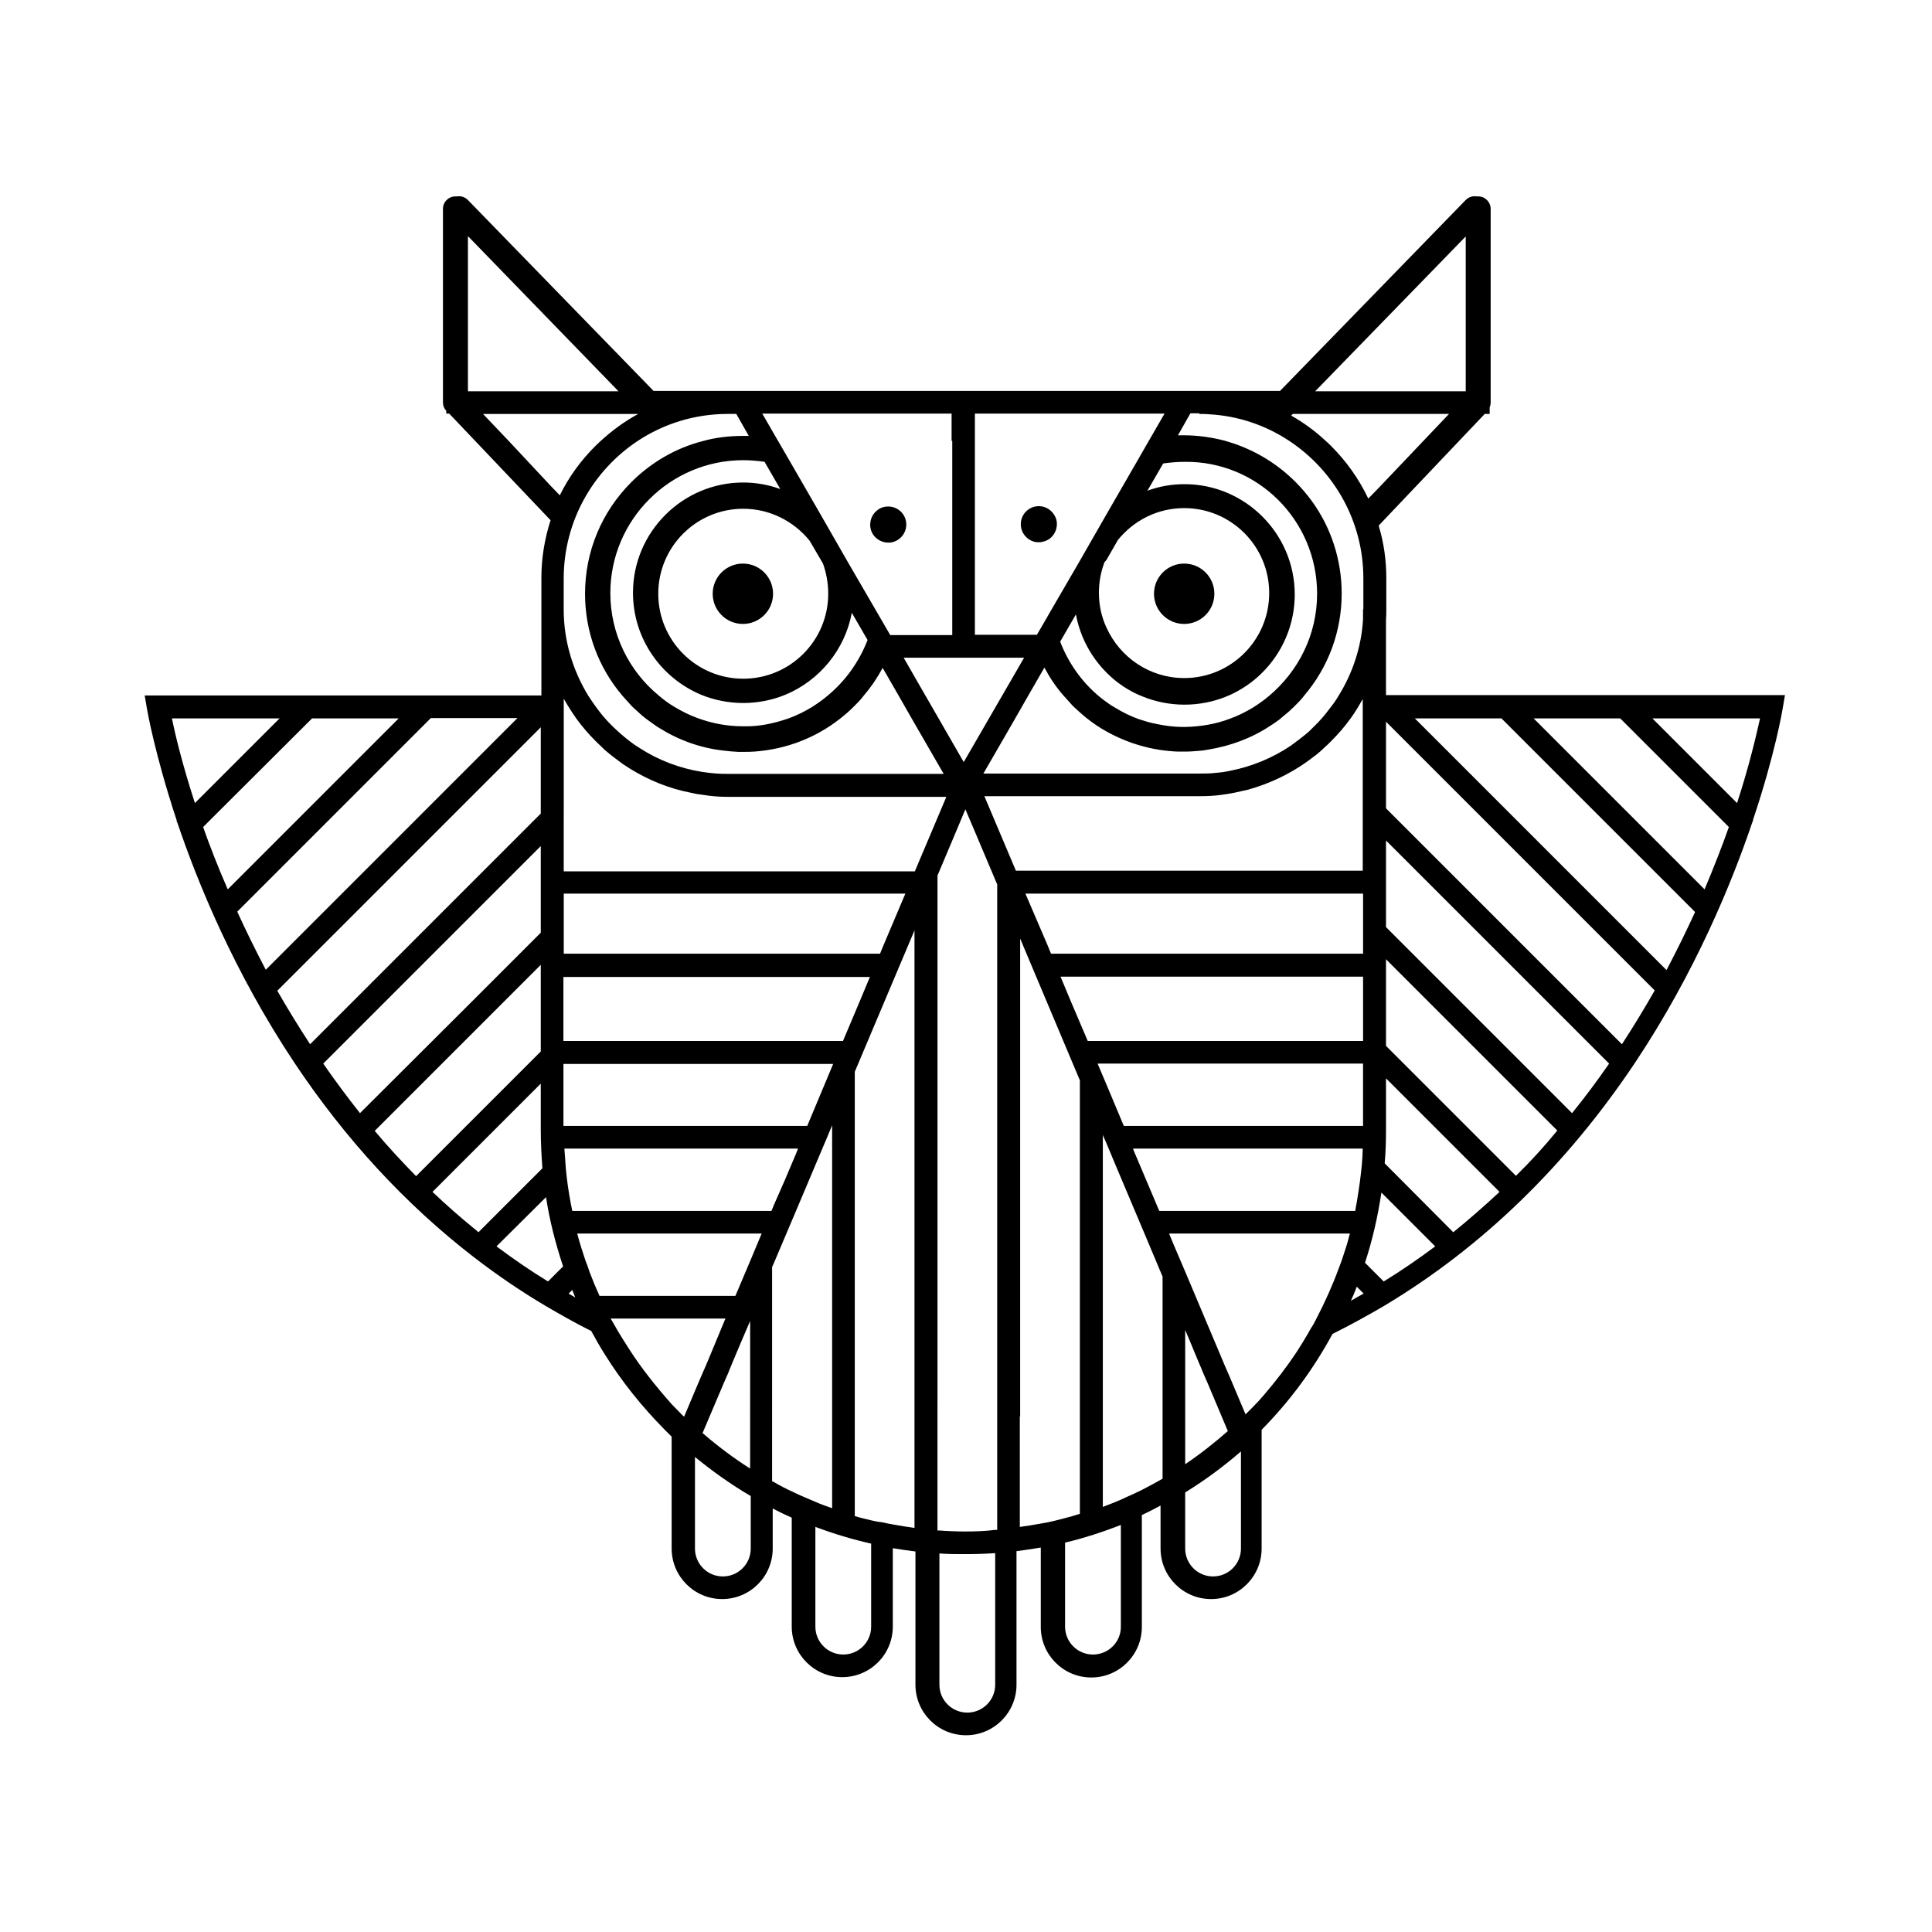
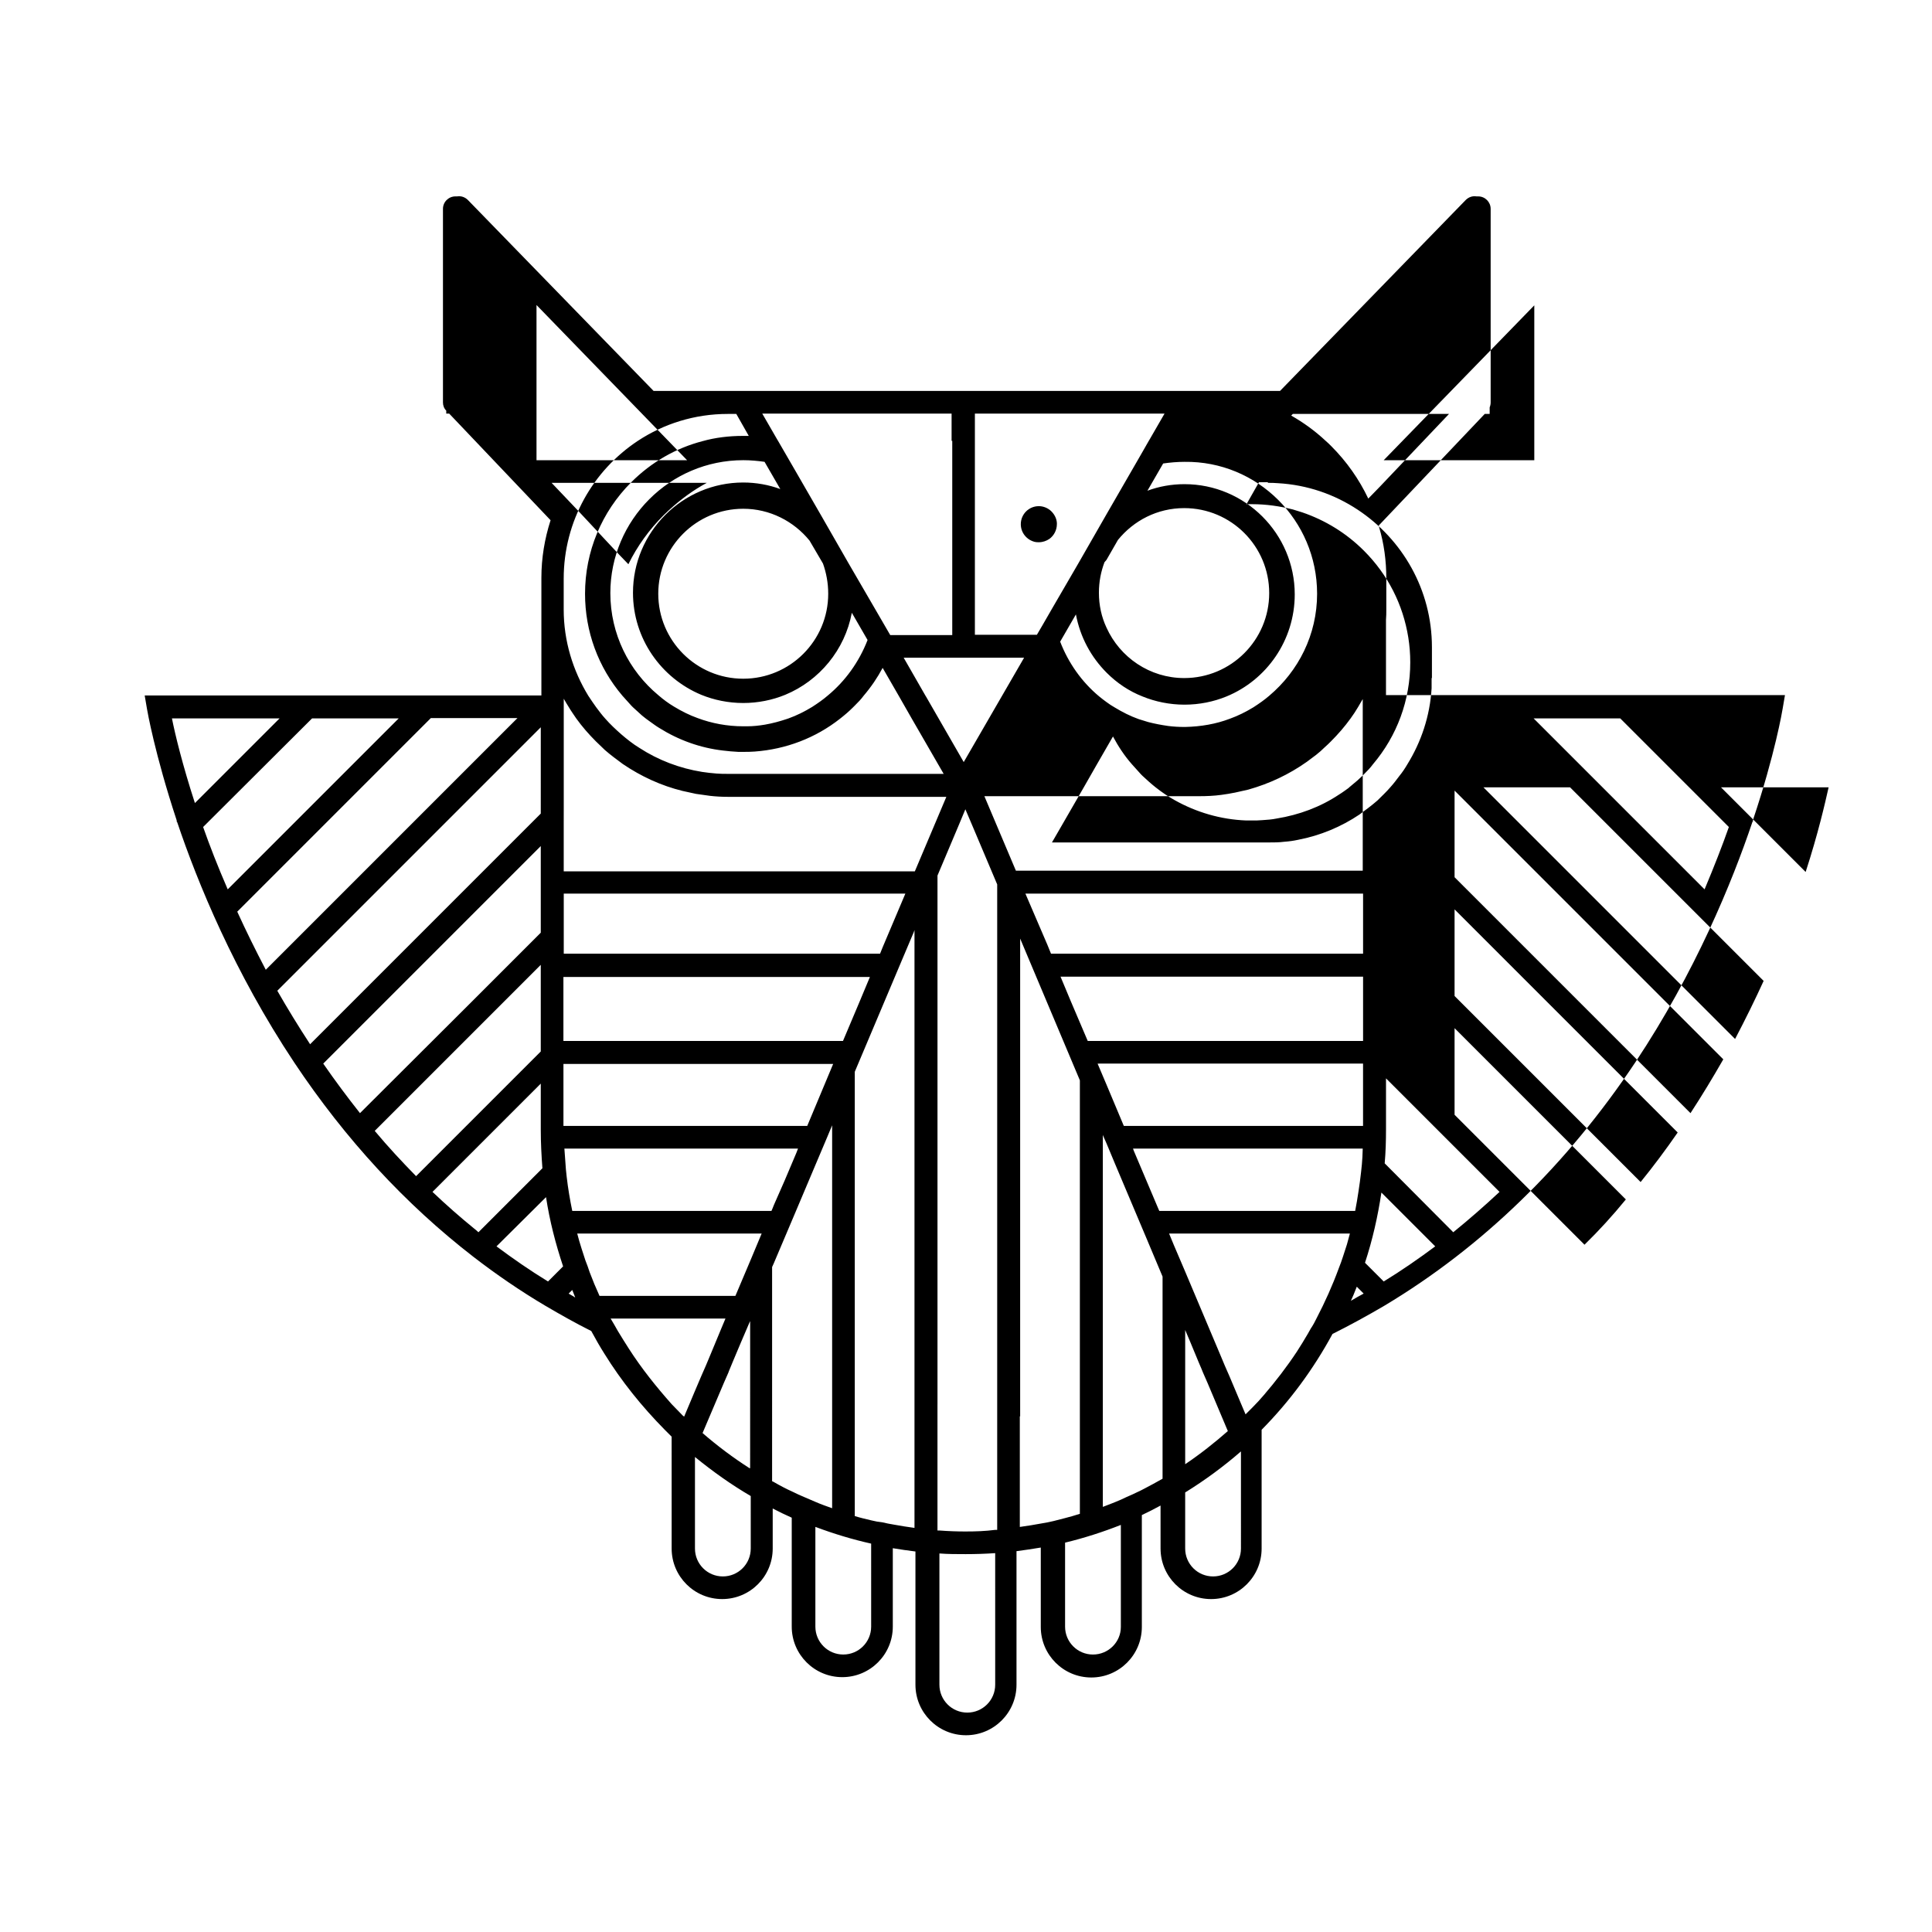
<svg xmlns="http://www.w3.org/2000/svg" fill="#000000" width="800px" height="800px" version="1.1" viewBox="144 144 512 512">
  <g>
-     <path d="m511.3 328.3v-20c0.086-0.957 0.086-1.914 0.086-2.871v-8.172c0-4.609-0.609-9.219-1.914-13.566 0-0.176-0.086-0.262-0.086-0.434 0 0 0.086-0.086 0.086-0.086l28-29.477h1.305v-1.738c0.176-0.434 0.262-0.871 0.262-1.305v-51.301c0-1.824-1.477-3.305-3.305-3.305h-0.434c-1.043-0.176-2.086 0.176-2.871 0.957l-49.215 50.605h-166l-49.215-50.605c-0.781-0.781-1.824-1.129-2.871-0.957h-0.434c-1.824 0-3.305 1.477-3.305 3.305v51.301c0 0.781 0.262 1.566 0.871 2.176v0.781h0.781l6.781 7.129 20.086 21.129c-1.566 4.871-2.434 10-2.434 15.219v31.215h-105.13l0.609 3.566c0.086 0.523 2.086 12 7.824 29.391 0 0.086 0.086 0.262 0.086 0.348l-0.086 0.086 0.176 0.176c5.391 16 15.129 39.824 31.043 63.738 13.566 20.348 29.477 37.562 47.477 51.477 6.086 4.695 12.434 9.043 19.043 12.957 4 2.348 8 4.609 12.172 6.695 1.129 2.086 2.262 4.086 3.477 6 4.523 7.305 9.914 14 16 20.172l1.824 1.824 0.004 29.648c0 7.391 6 13.391 13.391 13.391s13.391-6 13.391-13.391v-10.609c1.652 0.871 3.305 1.652 5.043 2.434v28.867c0 7.391 6 13.391 13.391 13.391s13.391-6 13.391-13.391v-20.781c2 0.348 4 0.609 6 0.871v35.305c0 7.391 6 13.391 13.391 13.391s13.391-6 13.391-13.391v-35.391c2.176-0.262 4.262-0.609 6.434-0.957v21.043c0 7.391 6 13.391 13.391 13.391 7.391 0 13.391-6 13.391-13.391v-29.652c1.652-0.781 3.391-1.652 4.957-2.523l0.004 11.395c0 7.391 6 13.391 13.391 13.391s13.391-6 13.391-13.391v-31.477c7.477-7.566 13.738-16.086 18.781-25.391 4.695-2.348 9.305-4.871 13.738-7.477 26-15.566 48.348-37.305 66.52-64.52 15.914-23.914 25.652-47.738 31.043-63.738l0.176-0.176-0.086-0.086c0-0.086 0.086-0.262 0.086-0.348 5.824-17.391 7.738-28.867 7.824-29.391l0.609-3.566-105.73 0.004zm84.43 51.391-45.301-45.305h22.957l28.781 28.781c-1.742 4.957-3.914 10.523-6.438 16.523zm-93.734 109.04c0.262-0.523 0.434-1.043 0.695-1.566 0.262-0.695 0.609-1.477 0.871-2.176l1.824 1.824c-1.129 0.613-2.262 1.223-3.391 1.918zm-14.262 13.391c-2.695 4.086-5.652 7.914-8.781 11.566-0.957 1.129-2 2.262-3.043 3.305l-1.824 1.824-1.219-2.871-3.043-7.219-1.219-2.781-1.129-2.695-9.391-22.262-3.043-7.129-1.219-2.957h47.914c-0.262 0.957-0.523 1.914-0.781 2.871-0.348 1.129-0.695 2.176-1.043 3.219-0.348 1.043-0.695 2.086-1.129 3.129-1.652 4.523-3.652 8.957-5.824 13.129-0.434 0.871-0.871 1.738-1.391 2.523-0.086 0.086-0.086 0.176-0.176 0.262-0.262 0.434-0.523 0.957-0.781 1.391-0.965 1.652-1.922 3.219-2.879 4.695zm-14.867 52.258c0 4.086-3.305 7.391-7.391 7.391-4.086 0-7.391-3.305-7.391-7.391v-14.867c5.219-3.219 10.172-6.871 14.781-10.871zm-39.219 28.09c-4.086 0-7.391-3.305-7.391-7.391v-22.262c5.043-1.219 9.914-2.781 14.781-4.695v27.043c0 4-3.301 7.305-7.391 7.305zm-25.91 7.996c0 4.086-3.305 7.391-7.391 7.391-4.086 0-7.391-3.305-7.391-7.391v-34.781c2.262 0.176 4.609 0.176 6.957 0.176 2.609 0 5.219-0.086 7.824-0.262zm-32.871-15.391c0 4.086-3.305 7.391-7.391 7.391-4.086 0-7.391-3.305-7.391-7.391v-26.434c4.871 1.824 9.738 3.305 14.781 4.434zm-31.91-20.695c0 4.086-3.305 7.391-7.391 7.391-4.086 0-7.391-3.305-7.391-7.391v-24.262c4.695 3.824 9.566 7.305 14.781 10.348zm-32.348-53.039c-0.957-1.477-1.914-3.043-2.871-4.609-0.609-1.129-1.305-2.262-1.914-3.305h30.434l-1.129 2.695-2.957 7.129-1.129 2.695-1.219 2.781-1.738 4.086-2.781 6.609c-0.086-0.086-0.176-0.176-0.262-0.176-1.043-1.043-2-2.086-3.043-3.129-4.086-4.606-8-9.473-11.391-14.777v0zm-15.91-14.523 0.957-0.957c0.176 0.434 0.348 0.871 0.523 1.305 0.086 0.262 0.176 0.434 0.262 0.695-0.613-0.434-1.223-0.695-1.742-1.043zm-96.867-123.65 28.867-28.781h22.957l-45.305 45.305c-2.606-6-4.781-11.566-6.519-16.523zm20.258-28.781-22.434 22.434c-3.305-10.172-5.219-18.086-6.086-22.434zm-11.215 51.219 51.301-51.301h11.391l11.566-0.004-66.695 66.695c-2.781-5.305-5.301-10.438-7.562-15.391zm106.17-124.78c6.871-4.523 15.043-7.129 23.824-7.129h2.262l3.305 5.824h-1.566c-3.652 0-7.305 0.434-10.695 1.391-7.043 1.824-13.566 5.566-18.867 10.871-7.914 7.914-12.262 18.434-12.262 29.562 0 10 3.477 19.477 9.914 27.043 0.781 0.871 1.566 1.738 2.348 2.609 0.176 0.176 0.262 0.262 0.434 0.434 0.695 0.609 1.305 1.219 2 1.824 0.434 0.434 0.957 0.781 1.477 1.219 0.348 0.262 0.609 0.434 0.957 0.695 0.871 0.609 1.652 1.219 2.523 1.738 5.129 3.219 10.871 5.305 16.957 6 1.305 0.176 2.609 0.262 4 0.348h1.305c1.043 0 2 0 3.043-0.086 8.262-0.609 16.086-3.566 22.609-8.695 1.219-0.957 2.348-1.914 3.477-3.043 0.176-0.176 0.262-0.262 0.434-0.434 0.871-0.871 1.652-1.652 2.348-2.609 2-2.348 3.652-4.781 5.043-7.391l4.262 7.391 3.477 6.086 8.434 14.609h-57.133c-1.043 0-2.086 0-3.043-0.086-1.305-0.086-2.609-0.262-3.824-0.434-6-0.957-11.652-3.129-16.609-6.348-0.871-0.523-1.738-1.129-2.523-1.738-0.781-0.609-1.566-1.219-2.348-1.914-1.477-1.305-2.871-2.609-4.172-4.086-0.871-0.957-1.652-2-2.434-3.043-0.695-0.957-1.391-2-2.086-3.043-4.086-6.695-6.523-14.52-6.523-22.867v-8.172c0.008-15.309 7.832-28.699 19.656-36.527zm196.61 12.176-3.043 3.129c-2.434-5.129-5.738-9.824-9.824-13.914-0.434-0.434-0.957-0.957-1.477-1.391-2.781-2.609-5.914-4.871-9.129-6.695l0.434-0.434h41.391zm-48 231.99 0.781 1.824 0.348 0.871 1.219 2.781 5.391 12.781c-3.566 3.129-7.305 6.086-11.305 8.781v-35.652 0.086l1.219 2.871zm-192.08-35.477c-3.738-3.043-7.391-6.262-10.957-9.652l28.695-28.695v12.172c0 3.477 0.176 6.871 0.434 10.262l-16.957 16.957c-0.344-0.348-0.777-0.695-1.215-1.043zm23.828-138.17v-2.176c0.434 0.781 0.871 1.477 1.305 2.176 0.609 1.043 1.305 2 2 3.043 1.566 2.176 3.305 4.172 5.219 6.086 0.781 0.781 1.566 1.477 2.348 2.262 0.781 0.695 1.566 1.305 2.348 1.914s1.652 1.219 2.434 1.824c4.871 3.305 10.172 5.738 15.824 7.129 1.129 0.262 2.348 0.523 3.566 0.781 1.219 0.176 2.523 0.348 3.738 0.523 1.566 0.176 3.129 0.262 4.695 0.262h26.523l22.953 0.004h8.438l-8.348 19.738h-93.051v-12.609l0.008-4.434zm69.996-3.043c-1.305 1.129-2.695 2.086-4.172 3.043-2 1.219-4.086 2.262-6.262 3.043-0.176 0.086-0.348 0.086-0.523 0.176-1.824 0.609-3.738 1.129-5.738 1.477-1.566 0.262-3.129 0.434-4.695 0.434h-1.043c-4.262 0-8.348-0.781-12.086-2.176-2.176-0.781-4.262-1.824-6.262-3.043-1.477-0.871-2.871-1.914-4.172-3.043-7.738-6.434-12.695-16.172-12.695-27.043 0-19.391 15.824-35.215 35.215-35.215 1.914 0 3.824 0.176 5.652 0.434l4.172 7.219c-3.043-1.129-6.434-1.738-9.824-1.738-16.086 0-29.215 13.129-29.215 29.215 0 12.172 7.477 22.609 18.086 27.043 3.391 1.391 7.219 2.176 11.129 2.176 3.914 0 7.738-0.781 11.129-2.176 9.043-3.738 15.824-11.914 17.652-21.738l4.172 7.219c-2.258 5.828-5.91 10.871-10.52 14.695zm129.65-26.957c0 10.871-4.957 20.52-12.695 27.043-1.305 1.129-2.695 2.086-4.172 3.043-2 1.219-4.086 2.262-6.262 3.043-3.652 1.391-7.652 2.086-11.824 2.176h-0.262c-1.477 0-2.871-0.086-4.262-0.262-1.824-0.262-3.652-0.609-5.305-1.043-0.871-0.262-1.652-0.523-2.523-0.781-2.176-0.781-4.262-1.824-6.262-3.043-0.781-0.434-1.566-0.957-2.262-1.477-0.695-0.523-1.305-0.957-1.914-1.477-4.609-3.824-8.172-8.871-10.348-14.52l4.172-7.219c1.129 6 4 11.305 8.172 15.477 2.695 2.695 5.914 4.871 9.477 6.262 3.391 1.391 7.219 2.176 11.129 2.176 3.914 0 7.738-0.781 11.129-2.176 10.609-4.348 18.086-14.867 18.086-27.043 0-16.086-13.129-29.215-29.215-29.215-3.477 0-6.781 0.609-9.824 1.738l4.172-7.219c1.824-0.262 3.738-0.434 5.652-0.434 19.316-0.266 35.141 15.473 35.141 34.949zm-55.824-8.953 3.043-5.305c4.172-5.129 10.434-8.434 17.566-8.434 12.434 0 22.52 10.086 22.52 22.52 0 12.434-10.086 22.52-22.52 22.52-9.129 0-17.043-5.477-20.609-13.391-1.305-2.781-2-5.914-2-9.219 0-2.871 0.523-5.566 1.477-8.086zm11.219-31.566-2.086 3.652-2.609 4.523-6.523 11.305-0.348 0.609-7.129 12.434-6.871 11.824-2.609 4.523-1.477 2.523h-16.434v-58.605h50.258l-3.914 6.781zm-49.043 85.129-9.914-17.219-0.262-0.434-5.738-10h31.91zm14.258 9.043h48.09c2 0 4-0.086 5.914-0.348 1.219-0.176 2.434-0.348 3.652-0.609 1.129-0.262 2.348-0.523 3.477-0.781 5.566-1.566 10.781-4 15.566-7.391 0.781-0.609 1.652-1.219 2.434-1.824 0.781-0.609 1.566-1.305 2.262-2 0.609-0.523 1.129-1.043 1.652-1.566 1.914-1.914 3.652-3.914 5.219-6.086 0.695-0.957 1.391-2 2-3.043 0.434-0.695 0.781-1.391 1.219-2.086v45.477h-91.918l-8.348-19.738h7.566zm89.477 109.91h-51.91l-0.523-1.219-6.258-14.781-0.176-0.523h60.871c0 0.781-0.086 1.477-0.086 2.262-0.086 1.305-0.176 2.609-0.348 3.914-0.176 1.738-0.434 3.477-0.695 5.219-0.266 1.738-0.527 3.391-0.875 5.129zm-78.082-62.086h80.18v17.043h-72.969l-4.523-10.609zm-9.305-22h89.484v15.918h-82.699l-0.957-2.348zm21.477 45.043h68v16.52h-63.395l-4.523-10.781-2.434-5.738zm-65.562-16.086-4.262 10.086h-74.09v-16.957h81.223zm-13.738 32.605h-64.605v-16.434h71.48zm-8.609 20.438-0.262 0.609-0.348 0.871-0.262 0.609-0.348-0.004h-52.438c-0.609-2.957-1.129-6-1.477-9.043-0.176-1.305-0.262-2.609-0.348-3.914-0.086-1.219-0.176-2.348-0.262-3.566h61.914l-0.434 1.129-3.129 7.391zm27.91-66.086h-83.824v-15.914h90.527l-6 14.172zm19.133-135.91v51.477h-16.434l-4.086-7.043-6.871-11.824-7.129-12.434-6.871-11.914-4.781-8.262-0.262-0.434-3.914-6.781h50.172v7.215zm-32.871 40.52c0 12.434-10.086 22.52-22.52 22.52-12.434 0-22.52-10.086-22.52-22.52s10.086-22.52 22.52-22.52c7.043 0 13.391 3.305 17.566 8.434l3.566 6.086c0.867 2.438 1.387 5.133 1.387 8zm-64.344 176.69c-0.348-1.043-0.695-2.176-1.043-3.219-0.434-1.305-0.781-2.609-1.129-3.914h48.875l-2.871 6.871-4.086 9.652h-36.008c-0.957-2.086-1.824-4.172-2.609-6.262-0.348-1.043-0.695-2.086-1.129-3.129zm43.477 55.043c-4.348-2.781-8.52-5.914-12.434-9.305l5.652-13.305 1.219-2.781 0.086-0.262 1.043-2.523 2.086-4.957 2.348-5.477 0.176-0.348v18.172l-0.004 20.785zm57.301 16.781c-2.348 0-4.609-0.086-6.957-0.262h-0.523v-33.309l0.004-0.168v-140.09l5.652-13.391 1.738-4.172 2 4.695 6.434 15.219v171.05h-0.523c-2.606 0.34-5.215 0.426-7.824 0.426zm-182.43-143.3 69.824-69.824-0.004 22.871-61.129 61.129c-3.129-4.785-5.996-9.48-8.691-14.176zm12.172 19.305 57.648-57.648v22.957l-17.738 17.738-30.172 30.082c-3.305-4.172-6.609-8.605-9.738-13.129zm39.91-8.434 17.738-17.738v22.957l-33.043 33.043c-3.738-3.824-7.477-7.824-10.957-12zm19.133 43.824c0.957 6.262 2.523 12.348 4.523 18.348l-4 4c-4.695-2.871-9.219-6-13.652-9.305zm59.91 52.52v-33.996l0.434-0.957 5.824-13.738 5.219-12.348 3.129-7.391 1.305-3.129v101.48c-1.477-0.523-2.957-1.043-4.348-1.652-1.043-0.434-2-0.871-3.043-1.305-1.043-0.434-2-0.871-3.043-1.391-1.738-0.781-3.391-1.652-5.043-2.609-0.176-0.086-0.262-0.176-0.434-0.176zm26.258 33.129c-1.477-0.348-2.957-0.695-4.348-1.129v-117.74l12.52-29.652 3.129-7.391 0.176-0.523v158.44c-1.824-0.262-3.652-0.523-5.477-0.871-1.043-0.176-2-0.348-3.043-0.609-0.957-0.09-1.91-0.262-2.957-0.523zm39.48-27.562v-126.61l2.086 4.957 13.738 32.609v114.88c-1.305 0.434-2.609 0.781-3.914 1.129-1.043 0.262-2 0.523-3.043 0.781-1.043 0.262-2 0.434-3.043 0.609-1.914 0.348-3.914 0.695-5.914 0.957v-29.305zm26.691 22.086c-1.566 0.695-3.219 1.305-4.781 1.914v-98.605l0.086 0.262 0.957 2.176 2.176 5.219 8.262 19.566 4.348 10.348v53.566c-1.652 0.957-3.305 1.824-4.957 2.695-0.957 0.523-2 0.957-3.043 1.477-1.047 0.426-2.09 0.945-3.047 1.383zm69.652-57.824-4.957-4.957c2-6.086 3.391-12.262 4.348-18.609l14.262 14.262c-4.438 3.305-8.957 6.434-13.652 9.305zm0.262-31.305c0.262-2.957 0.348-6 0.348-8.957v-13.566l30.086 30.086c-4 3.738-8.086 7.305-12.262 10.695zm34.781 3.305-34.434-34.434v-22.957l45.391 45.391c-3.481 4.262-7.133 8.262-10.957 12zm-34.434-65.91v-22.957l59.129 59.129c-3.129 4.523-6.434 8.957-9.824 13.129zm0-31.477v-22.957l71.215 71.215c-2.695 4.695-5.566 9.477-8.695 14.262zm7.648-23.828h22.957l51.301 51.301c-2.262 4.957-4.781 10.086-7.566 15.391zm62.957 0h28.52c-0.957 4.262-2.781 12.262-6.086 22.434zm-49.477-127.73v41.043h-39.91zm-70.605 47.043c0.871 0 1.738 0 2.609 0.086 7.824 0.434 15.043 2.957 21.215 7.043 11.824 7.824 19.652 21.215 19.652 36.434v8.172h-0.086v2.695c-0.434 7.391-2.781 14.262-6.434 20.172-0.609 1.043-1.305 2.086-2.086 3.043-0.781 1.043-1.566 2.086-2.434 3.043-1.043 1.219-2.262 2.348-3.391 3.477-0.781 0.695-1.566 1.305-2.348 1.914s-1.652 1.219-2.434 1.824c-4.781 3.219-10.348 5.566-16.262 6.695-1.219 0.262-2.434 0.434-3.738 0.523-1.305 0.176-2.695 0.176-4.086 0.176h-0.262-56.086l-1.051 0.004 2.262-3.914 6.172-10.695 3.477-6.086 4.262-7.391c1.391 2.609 3.043 5.129 5.043 7.391 0.781 0.871 1.566 1.738 2.348 2.609 0.176 0.176 0.262 0.262 0.434 0.434 1.129 1.043 2.262 2.086 3.477 3.043 1.652 1.305 3.305 2.434 5.043 3.391 5.738 3.219 12.172 5.129 18.957 5.391h1.652c0.871 0 1.738 0 2.609-0.086 1.305-0.086 2.609-0.176 3.824-0.434 5.914-0.957 11.566-3.043 16.52-6.348 0.871-0.523 1.652-1.129 2.523-1.738 0.086-0.086 0.086-0.086 0.176-0.176 0.695-0.609 1.477-1.219 2.176-1.824 0.434-0.434 0.871-0.781 1.305-1.219 0.176-0.176 0.262-0.262 0.434-0.434 0.871-0.871 1.652-1.652 2.348-2.609 6.434-7.566 9.914-17.043 9.914-27.043 0-2.262-0.176-4.434-0.523-6.609-1.391-8.695-5.391-16.609-11.738-22.957-4.695-4.695-10.262-8.086-16.348-10.172-0.781-0.262-1.652-0.523-2.523-0.781-3.477-0.871-7.043-1.391-10.695-1.391h-1.566l3.305-5.824 2.356-0.004zm-153.91-6h-39.91v-41.129zm-29.129 13.129-6.781-7.129h41.129c-3.566 1.914-6.871 4.348-9.914 7.129-0.523 0.434-0.957 0.957-1.477 1.391-3.914 3.914-7.043 8.262-9.391 13.043l-2.348-2.434z" />
-     <path d="m348.87 301.35c0 4.422-3.582 8-8 8-4.418 0-8-3.578-8-8 0-4.418 3.582-7.996 8-7.996 4.418 0 8 3.578 8 7.996" />
-     <path d="m465.82 301.35c0 4.422-3.582 8-8 8s-8-3.578-8-8c0-4.418 3.582-7.996 8-7.996s8 3.578 8 7.996" />
-     <path d="m379.39 287.79c0.348 0 0.695 0 1.043-0.086 2.176-0.523 3.738-2.434 3.738-4.695 0-2.695-2.176-4.781-4.781-4.781-1.129 0-2.176 0.348-2.957 1.043-1.129 0.871-1.824 2.262-1.824 3.824 0 2.609 2.172 4.695 4.781 4.695z" />
+     <path d="m511.3 328.3v-20c0.086-0.957 0.086-1.914 0.086-2.871v-8.172c0-4.609-0.609-9.219-1.914-13.566 0-0.176-0.086-0.262-0.086-0.434 0 0 0.086-0.086 0.086-0.086l28-29.477h1.305v-1.738c0.176-0.434 0.262-0.871 0.262-1.305v-51.301c0-1.824-1.477-3.305-3.305-3.305h-0.434c-1.043-0.176-2.086 0.176-2.871 0.957l-49.215 50.605h-166l-49.215-50.605c-0.781-0.781-1.824-1.129-2.871-0.957h-0.434c-1.824 0-3.305 1.477-3.305 3.305v51.301c0 0.781 0.262 1.566 0.871 2.176v0.781h0.781l6.781 7.129 20.086 21.129c-1.566 4.871-2.434 10-2.434 15.219v31.215h-105.13l0.609 3.566c0.086 0.523 2.086 12 7.824 29.391 0 0.086 0.086 0.262 0.086 0.348l-0.086 0.086 0.176 0.176c5.391 16 15.129 39.824 31.043 63.738 13.566 20.348 29.477 37.562 47.477 51.477 6.086 4.695 12.434 9.043 19.043 12.957 4 2.348 8 4.609 12.172 6.695 1.129 2.086 2.262 4.086 3.477 6 4.523 7.305 9.914 14 16 20.172l1.824 1.824 0.004 29.648c0 7.391 6 13.391 13.391 13.391s13.391-6 13.391-13.391v-10.609c1.652 0.871 3.305 1.652 5.043 2.434v28.867c0 7.391 6 13.391 13.391 13.391s13.391-6 13.391-13.391v-20.781c2 0.348 4 0.609 6 0.871v35.305c0 7.391 6 13.391 13.391 13.391s13.391-6 13.391-13.391v-35.391c2.176-0.262 4.262-0.609 6.434-0.957v21.043c0 7.391 6 13.391 13.391 13.391 7.391 0 13.391-6 13.391-13.391v-29.652c1.652-0.781 3.391-1.652 4.957-2.523l0.004 11.395c0 7.391 6 13.391 13.391 13.391s13.391-6 13.391-13.391v-31.477c7.477-7.566 13.738-16.086 18.781-25.391 4.695-2.348 9.305-4.871 13.738-7.477 26-15.566 48.348-37.305 66.52-64.52 15.914-23.914 25.652-47.738 31.043-63.738l0.176-0.176-0.086-0.086c0-0.086 0.086-0.262 0.086-0.348 5.824-17.391 7.738-28.867 7.824-29.391l0.609-3.566-105.73 0.004zm84.43 51.391-45.301-45.305h22.957l28.781 28.781c-1.742 4.957-3.914 10.523-6.438 16.523zm-93.734 109.04c0.262-0.523 0.434-1.043 0.695-1.566 0.262-0.695 0.609-1.477 0.871-2.176l1.824 1.824c-1.129 0.613-2.262 1.223-3.391 1.918zm-14.262 13.391c-2.695 4.086-5.652 7.914-8.781 11.566-0.957 1.129-2 2.262-3.043 3.305l-1.824 1.824-1.219-2.871-3.043-7.219-1.219-2.781-1.129-2.695-9.391-22.262-3.043-7.129-1.219-2.957h47.914c-0.262 0.957-0.523 1.914-0.781 2.871-0.348 1.129-0.695 2.176-1.043 3.219-0.348 1.043-0.695 2.086-1.129 3.129-1.652 4.523-3.652 8.957-5.824 13.129-0.434 0.871-0.871 1.738-1.391 2.523-0.086 0.086-0.086 0.176-0.176 0.262-0.262 0.434-0.523 0.957-0.781 1.391-0.965 1.652-1.922 3.219-2.879 4.695zm-14.867 52.258c0 4.086-3.305 7.391-7.391 7.391-4.086 0-7.391-3.305-7.391-7.391v-14.867c5.219-3.219 10.172-6.871 14.781-10.871zm-39.219 28.09c-4.086 0-7.391-3.305-7.391-7.391v-22.262c5.043-1.219 9.914-2.781 14.781-4.695v27.043c0 4-3.301 7.305-7.391 7.305zm-25.91 7.996c0 4.086-3.305 7.391-7.391 7.391-4.086 0-7.391-3.305-7.391-7.391v-34.781c2.262 0.176 4.609 0.176 6.957 0.176 2.609 0 5.219-0.086 7.824-0.262zm-32.871-15.391c0 4.086-3.305 7.391-7.391 7.391-4.086 0-7.391-3.305-7.391-7.391v-26.434c4.871 1.824 9.738 3.305 14.781 4.434zm-31.91-20.695c0 4.086-3.305 7.391-7.391 7.391-4.086 0-7.391-3.305-7.391-7.391v-24.262c4.695 3.824 9.566 7.305 14.781 10.348zm-32.348-53.039c-0.957-1.477-1.914-3.043-2.871-4.609-0.609-1.129-1.305-2.262-1.914-3.305h30.434l-1.129 2.695-2.957 7.129-1.129 2.695-1.219 2.781-1.738 4.086-2.781 6.609c-0.086-0.086-0.176-0.176-0.262-0.176-1.043-1.043-2-2.086-3.043-3.129-4.086-4.606-8-9.473-11.391-14.777v0zm-15.91-14.523 0.957-0.957c0.176 0.434 0.348 0.871 0.523 1.305 0.086 0.262 0.176 0.434 0.262 0.695-0.613-0.434-1.223-0.695-1.742-1.043zm-96.867-123.65 28.867-28.781h22.957l-45.305 45.305c-2.606-6-4.781-11.566-6.519-16.523zm20.258-28.781-22.434 22.434c-3.305-10.172-5.219-18.086-6.086-22.434zm-11.215 51.219 51.301-51.301h11.391l11.566-0.004-66.695 66.695c-2.781-5.305-5.301-10.438-7.562-15.391zm106.17-124.78c6.871-4.523 15.043-7.129 23.824-7.129h2.262l3.305 5.824h-1.566c-3.652 0-7.305 0.434-10.695 1.391-7.043 1.824-13.566 5.566-18.867 10.871-7.914 7.914-12.262 18.434-12.262 29.562 0 10 3.477 19.477 9.914 27.043 0.781 0.871 1.566 1.738 2.348 2.609 0.176 0.176 0.262 0.262 0.434 0.434 0.695 0.609 1.305 1.219 2 1.824 0.434 0.434 0.957 0.781 1.477 1.219 0.348 0.262 0.609 0.434 0.957 0.695 0.871 0.609 1.652 1.219 2.523 1.738 5.129 3.219 10.871 5.305 16.957 6 1.305 0.176 2.609 0.262 4 0.348h1.305c1.043 0 2 0 3.043-0.086 8.262-0.609 16.086-3.566 22.609-8.695 1.219-0.957 2.348-1.914 3.477-3.043 0.176-0.176 0.262-0.262 0.434-0.434 0.871-0.871 1.652-1.652 2.348-2.609 2-2.348 3.652-4.781 5.043-7.391l4.262 7.391 3.477 6.086 8.434 14.609h-57.133c-1.043 0-2.086 0-3.043-0.086-1.305-0.086-2.609-0.262-3.824-0.434-6-0.957-11.652-3.129-16.609-6.348-0.871-0.523-1.738-1.129-2.523-1.738-0.781-0.609-1.566-1.219-2.348-1.914-1.477-1.305-2.871-2.609-4.172-4.086-0.871-0.957-1.652-2-2.434-3.043-0.695-0.957-1.391-2-2.086-3.043-4.086-6.695-6.523-14.52-6.523-22.867v-8.172c0.008-15.309 7.832-28.699 19.656-36.527zm196.61 12.176-3.043 3.129c-2.434-5.129-5.738-9.824-9.824-13.914-0.434-0.434-0.957-0.957-1.477-1.391-2.781-2.609-5.914-4.871-9.129-6.695l0.434-0.434h41.391zm-48 231.99 0.781 1.824 0.348 0.871 1.219 2.781 5.391 12.781c-3.566 3.129-7.305 6.086-11.305 8.781v-35.652 0.086l1.219 2.871zm-192.08-35.477c-3.738-3.043-7.391-6.262-10.957-9.652l28.695-28.695v12.172c0 3.477 0.176 6.871 0.434 10.262l-16.957 16.957c-0.344-0.348-0.777-0.695-1.215-1.043zm23.828-138.17v-2.176c0.434 0.781 0.871 1.477 1.305 2.176 0.609 1.043 1.305 2 2 3.043 1.566 2.176 3.305 4.172 5.219 6.086 0.781 0.781 1.566 1.477 2.348 2.262 0.781 0.695 1.566 1.305 2.348 1.914s1.652 1.219 2.434 1.824c4.871 3.305 10.172 5.738 15.824 7.129 1.129 0.262 2.348 0.523 3.566 0.781 1.219 0.176 2.523 0.348 3.738 0.523 1.566 0.176 3.129 0.262 4.695 0.262h26.523l22.953 0.004h8.438l-8.348 19.738h-93.051v-12.609l0.008-4.434zm69.996-3.043c-1.305 1.129-2.695 2.086-4.172 3.043-2 1.219-4.086 2.262-6.262 3.043-0.176 0.086-0.348 0.086-0.523 0.176-1.824 0.609-3.738 1.129-5.738 1.477-1.566 0.262-3.129 0.434-4.695 0.434h-1.043c-4.262 0-8.348-0.781-12.086-2.176-2.176-0.781-4.262-1.824-6.262-3.043-1.477-0.871-2.871-1.914-4.172-3.043-7.738-6.434-12.695-16.172-12.695-27.043 0-19.391 15.824-35.215 35.215-35.215 1.914 0 3.824 0.176 5.652 0.434l4.172 7.219c-3.043-1.129-6.434-1.738-9.824-1.738-16.086 0-29.215 13.129-29.215 29.215 0 12.172 7.477 22.609 18.086 27.043 3.391 1.391 7.219 2.176 11.129 2.176 3.914 0 7.738-0.781 11.129-2.176 9.043-3.738 15.824-11.914 17.652-21.738l4.172 7.219c-2.258 5.828-5.91 10.871-10.52 14.695zm129.65-26.957c0 10.871-4.957 20.52-12.695 27.043-1.305 1.129-2.695 2.086-4.172 3.043-2 1.219-4.086 2.262-6.262 3.043-3.652 1.391-7.652 2.086-11.824 2.176h-0.262c-1.477 0-2.871-0.086-4.262-0.262-1.824-0.262-3.652-0.609-5.305-1.043-0.871-0.262-1.652-0.523-2.523-0.781-2.176-0.781-4.262-1.824-6.262-3.043-0.781-0.434-1.566-0.957-2.262-1.477-0.695-0.523-1.305-0.957-1.914-1.477-4.609-3.824-8.172-8.871-10.348-14.52l4.172-7.219c1.129 6 4 11.305 8.172 15.477 2.695 2.695 5.914 4.871 9.477 6.262 3.391 1.391 7.219 2.176 11.129 2.176 3.914 0 7.738-0.781 11.129-2.176 10.609-4.348 18.086-14.867 18.086-27.043 0-16.086-13.129-29.215-29.215-29.215-3.477 0-6.781 0.609-9.824 1.738l4.172-7.219c1.824-0.262 3.738-0.434 5.652-0.434 19.316-0.266 35.141 15.473 35.141 34.949zm-55.824-8.953 3.043-5.305c4.172-5.129 10.434-8.434 17.566-8.434 12.434 0 22.52 10.086 22.52 22.52 0 12.434-10.086 22.52-22.52 22.52-9.129 0-17.043-5.477-20.609-13.391-1.305-2.781-2-5.914-2-9.219 0-2.871 0.523-5.566 1.477-8.086zm11.219-31.566-2.086 3.652-2.609 4.523-6.523 11.305-0.348 0.609-7.129 12.434-6.871 11.824-2.609 4.523-1.477 2.523h-16.434v-58.605h50.258l-3.914 6.781zm-49.043 85.129-9.914-17.219-0.262-0.434-5.738-10h31.91zm14.258 9.043h48.09c2 0 4-0.086 5.914-0.348 1.219-0.176 2.434-0.348 3.652-0.609 1.129-0.262 2.348-0.523 3.477-0.781 5.566-1.566 10.781-4 15.566-7.391 0.781-0.609 1.652-1.219 2.434-1.824 0.781-0.609 1.566-1.305 2.262-2 0.609-0.523 1.129-1.043 1.652-1.566 1.914-1.914 3.652-3.914 5.219-6.086 0.695-0.957 1.391-2 2-3.043 0.434-0.695 0.781-1.391 1.219-2.086v45.477h-91.918l-8.348-19.738h7.566zm89.477 109.91h-51.91l-0.523-1.219-6.258-14.781-0.176-0.523h60.871c0 0.781-0.086 1.477-0.086 2.262-0.086 1.305-0.176 2.609-0.348 3.914-0.176 1.738-0.434 3.477-0.695 5.219-0.266 1.738-0.527 3.391-0.875 5.129zm-78.082-62.086h80.18v17.043h-72.969l-4.523-10.609zm-9.305-22h89.484v15.918h-82.699l-0.957-2.348zm21.477 45.043h68v16.52h-63.395l-4.523-10.781-2.434-5.738zm-65.562-16.086-4.262 10.086h-74.09v-16.957h81.223zm-13.738 32.605h-64.605v-16.434h71.48zm-8.609 20.438-0.262 0.609-0.348 0.871-0.262 0.609-0.348-0.004h-52.438c-0.609-2.957-1.129-6-1.477-9.043-0.176-1.305-0.262-2.609-0.348-3.914-0.086-1.219-0.176-2.348-0.262-3.566h61.914l-0.434 1.129-3.129 7.391zm27.91-66.086h-83.824v-15.914h90.527l-6 14.172zm19.133-135.91v51.477h-16.434l-4.086-7.043-6.871-11.824-7.129-12.434-6.871-11.914-4.781-8.262-0.262-0.434-3.914-6.781h50.172v7.215zm-32.871 40.52c0 12.434-10.086 22.52-22.52 22.52-12.434 0-22.52-10.086-22.52-22.52s10.086-22.52 22.52-22.52c7.043 0 13.391 3.305 17.566 8.434l3.566 6.086c0.867 2.438 1.387 5.133 1.387 8zm-64.344 176.69c-0.348-1.043-0.695-2.176-1.043-3.219-0.434-1.305-0.781-2.609-1.129-3.914h48.875l-2.871 6.871-4.086 9.652h-36.008c-0.957-2.086-1.824-4.172-2.609-6.262-0.348-1.043-0.695-2.086-1.129-3.129zm43.477 55.043c-4.348-2.781-8.52-5.914-12.434-9.305l5.652-13.305 1.219-2.781 0.086-0.262 1.043-2.523 2.086-4.957 2.348-5.477 0.176-0.348v18.172l-0.004 20.785zm57.301 16.781c-2.348 0-4.609-0.086-6.957-0.262h-0.523v-33.309l0.004-0.168v-140.09l5.652-13.391 1.738-4.172 2 4.695 6.434 15.219v171.05h-0.523c-2.606 0.34-5.215 0.426-7.824 0.426zm-182.43-143.3 69.824-69.824-0.004 22.871-61.129 61.129c-3.129-4.785-5.996-9.48-8.691-14.176zm12.172 19.305 57.648-57.648v22.957l-17.738 17.738-30.172 30.082c-3.305-4.172-6.609-8.605-9.738-13.129zm39.91-8.434 17.738-17.738v22.957l-33.043 33.043c-3.738-3.824-7.477-7.824-10.957-12zm19.133 43.824c0.957 6.262 2.523 12.348 4.523 18.348l-4 4c-4.695-2.871-9.219-6-13.652-9.305zm59.91 52.52v-33.996l0.434-0.957 5.824-13.738 5.219-12.348 3.129-7.391 1.305-3.129v101.48c-1.477-0.523-2.957-1.043-4.348-1.652-1.043-0.434-2-0.871-3.043-1.305-1.043-0.434-2-0.871-3.043-1.391-1.738-0.781-3.391-1.652-5.043-2.609-0.176-0.086-0.262-0.176-0.434-0.176zm26.258 33.129c-1.477-0.348-2.957-0.695-4.348-1.129v-117.74l12.52-29.652 3.129-7.391 0.176-0.523v158.44c-1.824-0.262-3.652-0.523-5.477-0.871-1.043-0.176-2-0.348-3.043-0.609-0.957-0.09-1.91-0.262-2.957-0.523zm39.48-27.562v-126.61l2.086 4.957 13.738 32.609v114.88c-1.305 0.434-2.609 0.781-3.914 1.129-1.043 0.262-2 0.523-3.043 0.781-1.043 0.262-2 0.434-3.043 0.609-1.914 0.348-3.914 0.695-5.914 0.957v-29.305zm26.691 22.086c-1.566 0.695-3.219 1.305-4.781 1.914v-98.605l0.086 0.262 0.957 2.176 2.176 5.219 8.262 19.566 4.348 10.348v53.566c-1.652 0.957-3.305 1.824-4.957 2.695-0.957 0.523-2 0.957-3.043 1.477-1.047 0.426-2.09 0.945-3.047 1.383zm69.652-57.824-4.957-4.957c2-6.086 3.391-12.262 4.348-18.609l14.262 14.262c-4.438 3.305-8.957 6.434-13.652 9.305zm0.262-31.305c0.262-2.957 0.348-6 0.348-8.957v-13.566l30.086 30.086c-4 3.738-8.086 7.305-12.262 10.695m34.781 3.305-34.434-34.434v-22.957l45.391 45.391c-3.481 4.262-7.133 8.262-10.957 12zm-34.434-65.91v-22.957l59.129 59.129c-3.129 4.523-6.434 8.957-9.824 13.129zm0-31.477v-22.957l71.215 71.215c-2.695 4.695-5.566 9.477-8.695 14.262zm7.648-23.828h22.957l51.301 51.301c-2.262 4.957-4.781 10.086-7.566 15.391zm62.957 0h28.52c-0.957 4.262-2.781 12.262-6.086 22.434zm-49.477-127.73v41.043h-39.91zm-70.605 47.043c0.871 0 1.738 0 2.609 0.086 7.824 0.434 15.043 2.957 21.215 7.043 11.824 7.824 19.652 21.215 19.652 36.434v8.172h-0.086v2.695c-0.434 7.391-2.781 14.262-6.434 20.172-0.609 1.043-1.305 2.086-2.086 3.043-0.781 1.043-1.566 2.086-2.434 3.043-1.043 1.219-2.262 2.348-3.391 3.477-0.781 0.695-1.566 1.305-2.348 1.914s-1.652 1.219-2.434 1.824c-4.781 3.219-10.348 5.566-16.262 6.695-1.219 0.262-2.434 0.434-3.738 0.523-1.305 0.176-2.695 0.176-4.086 0.176h-0.262-56.086l-1.051 0.004 2.262-3.914 6.172-10.695 3.477-6.086 4.262-7.391c1.391 2.609 3.043 5.129 5.043 7.391 0.781 0.871 1.566 1.738 2.348 2.609 0.176 0.176 0.262 0.262 0.434 0.434 1.129 1.043 2.262 2.086 3.477 3.043 1.652 1.305 3.305 2.434 5.043 3.391 5.738 3.219 12.172 5.129 18.957 5.391h1.652c0.871 0 1.738 0 2.609-0.086 1.305-0.086 2.609-0.176 3.824-0.434 5.914-0.957 11.566-3.043 16.52-6.348 0.871-0.523 1.652-1.129 2.523-1.738 0.086-0.086 0.086-0.086 0.176-0.176 0.695-0.609 1.477-1.219 2.176-1.824 0.434-0.434 0.871-0.781 1.305-1.219 0.176-0.176 0.262-0.262 0.434-0.434 0.871-0.871 1.652-1.652 2.348-2.609 6.434-7.566 9.914-17.043 9.914-27.043 0-2.262-0.176-4.434-0.523-6.609-1.391-8.695-5.391-16.609-11.738-22.957-4.695-4.695-10.262-8.086-16.348-10.172-0.781-0.262-1.652-0.523-2.523-0.781-3.477-0.871-7.043-1.391-10.695-1.391h-1.566l3.305-5.824 2.356-0.004zm-153.91-6h-39.91v-41.129zm-29.129 13.129-6.781-7.129h41.129c-3.566 1.914-6.871 4.348-9.914 7.129-0.523 0.434-0.957 0.957-1.477 1.391-3.914 3.914-7.043 8.262-9.391 13.043l-2.348-2.434z" />
    <path d="m422.26 279.18c-0.781-0.609-1.824-1.043-2.957-1.043-2.695 0-4.781 2.176-4.781 4.781 0 2.262 1.566 4.172 3.738 4.695 0.348 0.086 0.695 0.086 1.043 0.086 1.043 0 2-0.348 2.781-0.871 1.219-0.871 2-2.348 2-3.914v-0.348c-0.086-1.301-0.781-2.516-1.824-3.387z" />
  </g>
</svg>